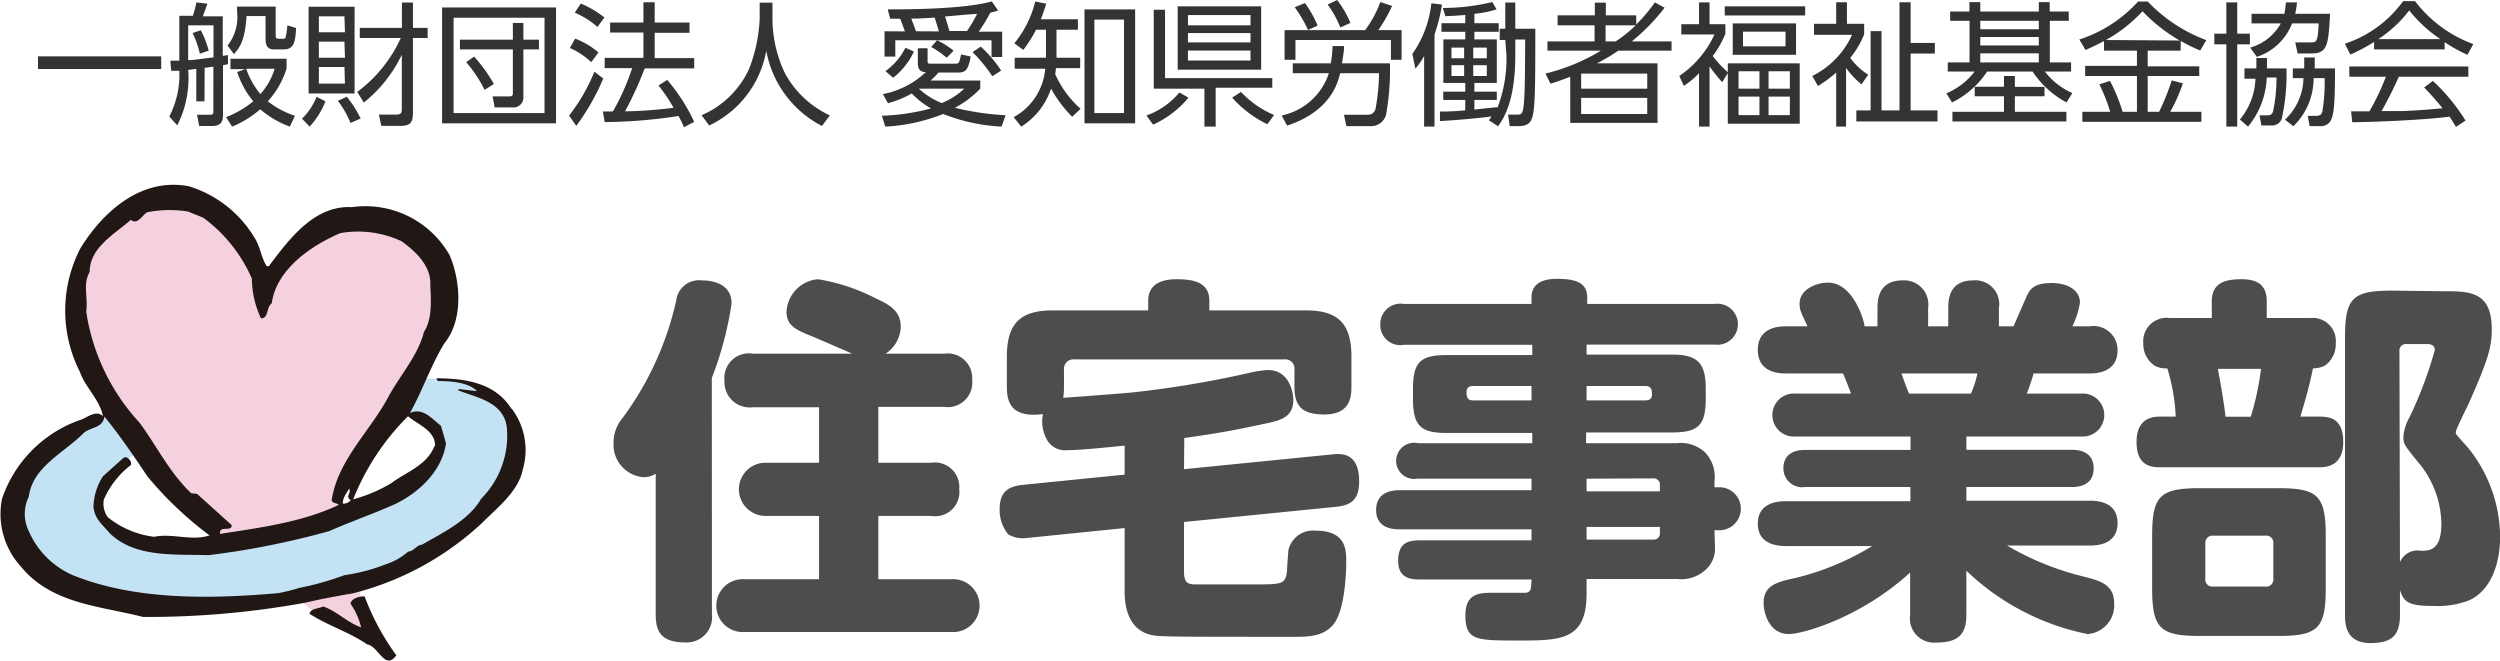
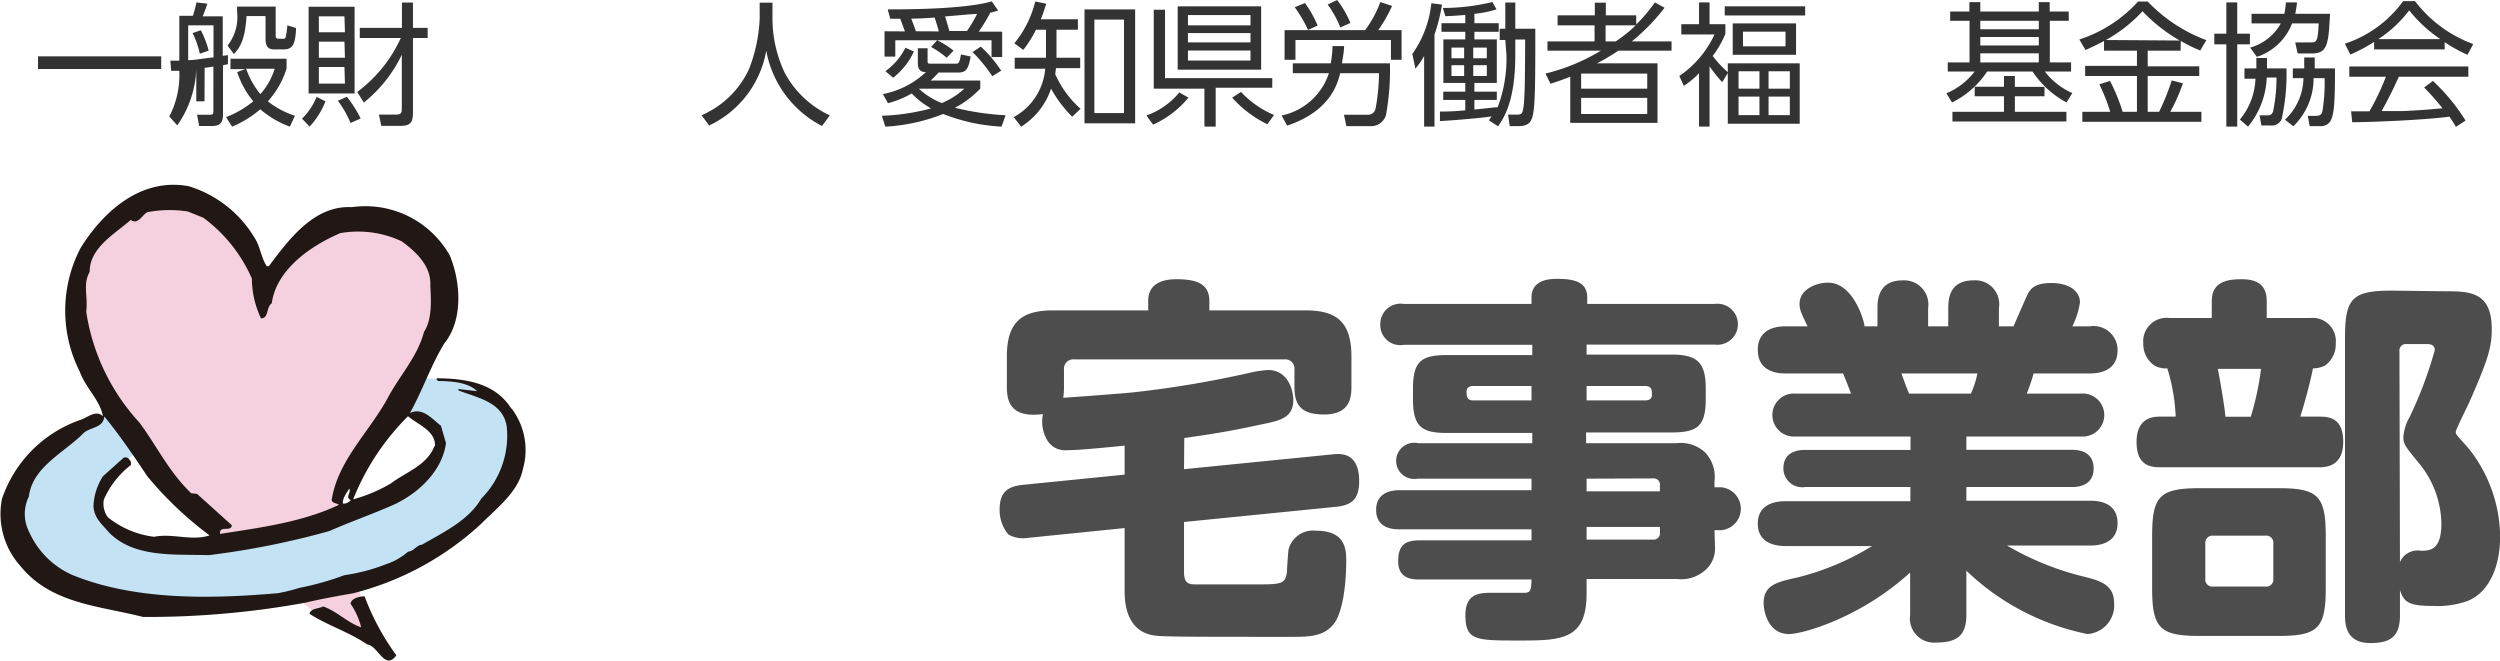
<svg xmlns="http://www.w3.org/2000/svg" viewBox="0 0 197.42 52.18">
  <defs>
    <style>.cls-1{fill:#4d4d4d;}.cls-2{fill:#c3e3f5;}.cls-3{fill:#f5d0df;}.cls-4{fill:#211714;}.cls-5{fill:#333;}</style>
  </defs>
  <title>アセット 16</title>
  <g id="レイヤー_2" data-name="レイヤー 2">
    <g id="レイヤー_1-2" data-name="レイヤー 1">
-       <path class="cls-1" d="M56.22,48.51a2,2,0,0,1-2.13,2.22c-2,0-2.31-1-2.31-2.22V37.41a1.78,1.78,0,0,1-1,.27A2.57,2.57,0,0,1,48.45,35a3,3,0,0,1,.72-2,24.61,24.61,0,0,0,4.23-9.27,1.81,1.81,0,0,1,2-1.59c.33,0,2.37,0,2.37,1.83a27,27,0,0,1-1.56,5.88ZM74.55,27.93A1.94,1.94,0,0,1,76.77,30a1.94,1.94,0,0,1-2.22,2.13H69.36v4.41h4.17a1.94,1.94,0,0,1,2.22,2.1,1.91,1.91,0,0,1-2.22,2.1H69.36v5h5.76a2.09,2.09,0,1,1,0,4.17H58.8a2.09,2.09,0,1,1,0-4.17h5.88v-5H60.45a2.1,2.1,0,1,1,0-4.2h4.23V32.16H59.46a2,2,0,0,1-2.25-2.1,1.94,1.94,0,0,1,2.25-2.13h7.83c-.87-.39-2.55-1.11-3.18-1.38-1.2-.48-2-.81-2-1.92a2.71,2.71,0,0,1,2.49-2.58,15.16,15.16,0,0,1,4.53,1.5c1.11.51,2,1,2,2.25a2.61,2.61,0,0,1-1.2,2.13Z" />
      <path class="cls-1" d="M93.5,37.05l11.73-1.17c.6-.06,2.1-.21,2.1,2.13,0,1.44-.63,1.86-1.71,2L93.5,41.22v3.93c0,.9.33,1,.93,1h4.5c2.31,0,2.55,0,2.7-1,0-.27.09-1.5.12-1.74a2,2,0,0,1,2.19-1.5c2.37,0,2.37,1.56,2.37,2.43,0,1.32-.18,3.93-1,4.95s-2.07,1-3.36,1c-7.17,0-9.9,0-10.68-.09-2.46-.27-2.46-2.88-2.46-3.57V41.7l-7.68.78a2.37,2.37,0,0,1-1.5-.27,3,3,0,0,1-.69-2c0-1.44.75-1.8,1.8-1.92l8.07-.81V35.19c-1.5.15-3.57.36-4.53.36a1.64,1.64,0,0,1-1.56-.75,2.91,2.91,0,0,1-.42-1.53,2.53,2.53,0,0,1,.06-.57c-2.55.33-2.85-1-2.85-2.13V28.14c0-2.82,1.29-3.63,3.66-3.63h7.5v-.75c0-1.41,1.2-1.71,2.22-1.71,1.44,0,2.61.27,2.61,1.71v.75h7.59c2.31,0,3.63.78,3.63,3.63v2.4c0,.9-.15,2.19-2.16,2.19-1.86,0-2.34-.78-2.34-2.19V29.19a.73.73,0,0,0-.81-.81H84.83a.74.74,0,0,0-.81.81v1.38a5.1,5.1,0,0,1-.06.84c.15,0,4.59-.33,5.46-.42a81.59,81.59,0,0,0,9.3-1.56,8.78,8.78,0,0,1,1.41-.21c1.62,0,2,1.65,2,2.37,0,1.26-.87,1.56-1.92,1.8-2.55.54-3.51.75-6.69,1.2Z" />
      <path class="cls-1" d="M135.43,43.26a2.22,2.22,0,0,1-.78,1.77,2.85,2.85,0,0,1-2.25.69h-7.11v1.17c0,3.69-2.07,3.69-5.4,3.69s-4.17,0-4.17-2c0-1.77,1.17-1.77,2.22-1.77h2.55c.42-.06.42-.3.45-1.05h-8.85c-.48,0-1.68,0-1.68-1.44,0-1.23.51-1.65,1.68-1.65h8.85v-.87H110.53c-.39,0-1.86,0-1.86-1.53s1.47-1.56,1.86-1.56h10.41V37.8h-9A1.43,1.43,0,1,1,112,35h9v-.81h-6.75c-2,0-2.67-.51-2.67-2.67v-.81c0-2.16.63-2.67,2.67-2.67h6.75v-.81H110.86A1.58,1.58,0,0,1,109,25.59,1.6,1.6,0,0,1,110.86,24h10.08v-.51c0-1.29,1.2-1.47,2-1.47,1.38,0,2.4.24,2.4,1.47V24H135.4a1.62,1.62,0,1,1,0,3.21H125.29V28H132c2,0,2.7.6,2.7,2.67v.81c0,2.16-.63,2.67-2.7,2.67h-6.75V35h7.11a2.83,2.83,0,0,1,2.28.72,2.79,2.79,0,0,1,.75,2.28v.48h.51a1.7,1.7,0,0,1,0,3.39h-.51ZM120.94,31.62V30.48h-4.62c-.3,0-.51.15-.51.45s0,.69.51.69Zm4.35,0h4.62c.33,0,.54-.12.54-.45s0-.69-.54-.69h-4.62Zm0,6.18v1h5.79v-.48a.49.49,0,0,0-.54-.54Zm5.79,3.81h-5.79v1h5.25a.49.49,0,0,0,.54-.54Z" />
      <path class="cls-1" d="M148.26,25.77V24.33c0-.84.18-2.19,2-2.19a1.91,1.91,0,0,1,2,2.19v1.44h1.59V24.33c0-.78.12-2.19,2-2.19a1.88,1.88,0,0,1,2,2.19v1.44H159l1-2.28c.27-.6.54-1.14,2-1.14s2.25.69,2.25,1.53a6.37,6.37,0,0,1-.6,1.89h1.38a1.89,1.89,0,0,1,2.19,1.89c0,1.83-1.83,1.83-2.19,1.83h-4.44a15.16,15.16,0,0,1-.54,1.59h4.29a1.7,1.7,0,1,1,0,3.39h-9.06v1.05h8.31c.33,0,1.74,0,1.74,1.47s-1.41,1.47-1.74,1.47h-8.31v1.08h9.78c.75,0,2.16.18,2.16,1.77,0,1.77-1.8,1.77-2.16,1.77h-6.57a22.37,22.37,0,0,0,6.09,2.46c1.32.33,2.37.66,2.37,2.1a2.27,2.27,0,0,1-2.1,2.43,19.35,19.35,0,0,1-9.57-5v3.48c0,1.59-.69,2.19-2.37,2.19a1.91,1.91,0,0,1-2.07-2.19V45.21c-3.9,3.57-8.49,4.86-9.57,4.86-1.64,0-2-1.8-2-2.43,0-1.32.84-1.65,2.51-2a20.87,20.87,0,0,0,6.06-2.52H141c-.79,0-2.19-.21-2.19-1.77,0-1.77,1.82-1.77,2.19-1.77h9.86V38.46h-8.31A1.49,1.49,0,0,1,140.83,37c0-1.47,1.4-1.47,1.73-1.47h8.31V34.47h-9.08a1.7,1.7,0,1,1,0-3.39h4.38s-.37-1-.63-1.59H141c-.39,0-2.19,0-2.19-1.86s1.82-1.86,2.19-1.86h1.74c-.58-1.2-.63-1.35-.63-1.8,0-1.11,1.31-1.65,2.24-1.65,2,0,2.86,3,2.89,3.45Zm7.38,5.31a7.08,7.08,0,0,0,.51-1.59h-6c.09.24.48,1.35.61,1.59Z" />
      <path class="cls-1" d="M174.66,25.11V23.79c0-1.47,1.08-1.74,2.34-1.74s2,.45,2,1.74v1.32h3.45a1.83,1.83,0,0,1,2,2,2.05,2.05,0,0,1-.87,1.77,2.23,2.23,0,0,1-.93.21c-.21,1.08-.63,2.64-1,3.81h1.5c.81,0,1.89.12,1.89,2s-1.29,2-1.89,2H170.61c-.78,0-1.89-.12-1.89-2s1.26-2,1.83-2h1.26a14.93,14.93,0,0,0-.66-3.81,1.93,1.93,0,0,1-1-.21,2.06,2.06,0,0,1-.9-1.77,1.85,1.85,0,0,1,2.07-2Zm5.22,13.44c3.15,0,3.78.57,3.78,3.78v4.11c0,3.18-.6,3.78-3.78,3.78h-6.12c-3.18,0-3.81-.57-3.81-3.78V42.33c0-3.18.6-3.78,3.81-3.78Zm-.36,4.38a.56.56,0,0,0-.63-.63h-4.11a.57.57,0,0,0-.63.63v2.76a.56.56,0,0,0,.63.63h4.11a.56.56,0,0,0,.63-.63Zm-4.38-13.8c.24,1.26.54,3.06.6,3.78h2a22.73,22.73,0,0,0,.81-3.78ZM193,23c2,0,3.77,0,3.77,3,0,1.41-.29,2.4-1.76,5.73-.16.36-1.08,2.19-1.08,2.37s0,.15.17.36.73.81.88,1a11.33,11.33,0,0,1,2.45,6.9c0,2.22-.77,4.38-2.58,5.1a7.1,7.1,0,0,1-2.72.39c-1.86,0-2.31-.27-2.61-1.26v2c0,1.71-.78,2.19-2.34,2.19-1.89,0-2-1.41-2-2.19V26.64c0-3.12.6-3.69,3.72-3.69Zm-3.48,21.39a1.51,1.51,0,0,1,1.65-.9c.66,0,1.62,0,1.62-2.13a7.67,7.67,0,0,0-1.59-4.56c-1.32-1.62-1.41-1.71-1.41-2.31a3.68,3.68,0,0,1,.48-1.53,32,32,0,0,0,2-5.31c0-.45-.42-.48-.6-.48h-1.62a.51.51,0,0,0-.57.57Z" />
      <path class="cls-2" d="M8.69,32.7l-1.38.59L4.53,35.41l-2.11,2L1.76,39.9l-.27,3.29L4.61,46.1l6.73,1.25,6.59.27,8.52-1.33,6.6-2.44,5-3.36a36.61,36.61,0,0,0,2.63-3.3c0-.27-.26-4.49-.26-4.49L39,31.12l-1.84-.92-2.46-.27-1.3-.07L31.66,32,33,33.09l1.45,1.39.32,1.39-1,1.38-5.22,3.17-9.9,2.25-4.49.13-3.55-.39L8,41.08,7.72,39.3l1.1-2,2.12-1.72Z" />
      <path class="cls-3" d="M28.89,50.12c-.33-.06-2-.79-2-.79l-1.93-.86-1.18-1,3.63-.53.85-.6.6,1.85,1.06,2.18Z" />
      <path class="cls-3" d="M17.14,42.53l-1.77-2.24s-5-6.4-5.16-6.67S7,28.21,7,28.21s-.86-4.55-.79-5,1.19-3.9,1.19-3.9l3.1-2.57,4.23-.86s2.63,1.12,2.9,1.32,1.85,2.11,1.85,2.11l1.39,3L24.27,19a31.5,31.5,0,0,1,4-1.51,20.43,20.43,0,0,1,2.44.46l2.83,1.39,1.33,2.44-1.77,6.67-.67,2-2,3.37-2,3.1L27,38.64l-.06.86.13.79-2.91,1.32S20.32,42.73,20,42.73s-2.83-.2-2.83-.2" />
      <path class="cls-4" d="M40.38,32.27c-1.3-2.07-3.69-2.38-5.89-2.4-.05.11.06.16.11.22,1.06,0,2.4.11,3.07.8l-1.47-.17v.11c1.47.58,3.56.91,3.82,2.9A7.05,7.05,0,0,1,38,39.38c-1,1.73-3.07,2.7-4.69,3.64-.39,0-.63.52-1.08.54a5,5,0,0,1-1.76,1,14.5,14.5,0,0,1-3.27.86,22.86,22.86,0,0,1-3.54,1,15.41,15.41,0,0,1-1.69.42c-5.4.47-11.34.57-16.27-1.44a6.71,6.71,0,0,1-3.42-3.44,3.09,3.09,0,0,1,0-2.75c.29-2.35,2.78-3.45,4.31-5,.53-.5,1.55-.38,1.65-1.32,1.22,1.49,2.34,3.14,3.4,4.73a28.4,28.4,0,0,0,4.91,4.66c-1.44.47-2.9-.19-4.38.11a7.23,7.23,0,0,1-3.65-1.54,1.8,1.8,0,0,1-.32-1.4,6.94,6.94,0,0,1,2.14-2.73v-.24c-.1-.18-.26-.45-.57-.34L8.13,37.61A4.66,4.66,0,0,0,7.38,40c.08.94.64,1.36,1.25,2.07,2,2,5.15,1.68,7.85,1.77A64.59,64.59,0,0,0,26,41.94c1.63-.72,3.3-1.3,4.9-2,2-.86,4-2.65,4.32-4.94l-.4-1.38c-.69-.52-1.44-1.49-2.45-1,1-1.79,1.65-3.75,2.72-5.51,1.51-1.83,1.29-4.91.42-6.95a7.65,7.65,0,0,0-7.74-3.8c-2.94-.16-4.93,2.51-6.54,4.66h-.17c-.46-.72-.51-1.6-1-2.31a9.18,9.18,0,0,0-5.14-4C11.21,14,8.2,16.62,6.36,19.59a10.68,10.68,0,0,0-.05,9.78c.44,1.24,1.59,2.23,1.82,3.5-.57-.55-1.25.14-1.82.3A10,10,0,0,0,.16,39.38a6.16,6.16,0,0,0,1.47,5.34c2.45,3,6.27,3.12,9.66,4a69.39,69.39,0,0,0,12.84-1.13c1.25-.3,2.52-.52,3.76-.74A23.31,23.31,0,0,0,38,41.36c1.27-1.27,2.92-2.53,3.28-4.27a5.44,5.44,0,0,0-.87-4.82m-13.33,7.5c-.05-.43.31-.86.5-1.19.17.38-.35.66.12.91a.72.72,0,0,1-.62.28m7.23-4.55c-.59,1.54-2.26,2.06-3.42,2.94a11.93,11.93,0,0,1-3,1.27,19.31,19.31,0,0,1,4.33-6.56c.77.66,2.18,1.14,2.13,2.35M6.81,24.58c.15-1.16-.29-2.12.27-3.11,0-1.93,2-3,3.25-4.11.53.44.91-.39,1.29-.6a9.36,9.36,0,0,1,3.21-.06l1.22.49A11.81,11.81,0,0,1,19.89,22a7.46,7.46,0,0,0,.72,3.14c.63,0,.4-.88.85-1.19.37-2.7,3.14-4.57,5.41-5.54a8.09,8.09,0,0,1,4.84.64c1.18.85,2.37,2,2.27,3.52.06,1.11.16,2.65-.5,3.64C33,28.1,31.6,29.62,30.69,31.3c-1.46,2.76-4,5-4.5,8.19.07.3.46.22.56.38-2.83,1.35-6.14,1.79-9.37,2.29-.1-.72.92-.11.92-.69L15.56,39l-.46-.05c-1.74-1.66-2.68-3.67-4.08-5.57a16.55,16.55,0,0,1-4.21-8.76" />
      <path class="cls-4" d="M28.79,47.09a19.46,19.46,0,0,0,2.51,4.66C30.39,53,29.87,51,29,50.89c-1.47-1-3.1-1.48-4.56-2.42.09-.44.72-.39,1.08-.58,1.09.38,1.93,1.29,3,1.65a5.66,5.66,0,0,0-.84-1.87c.07-.44.74-.58,1.12-.58" />
      <path class="cls-5" d="M12.73,4.45v1H3v-1Z" />
-       <path class="cls-5" d="M16.15,8H15.5V5.44l-.64.08A8.26,8.26,0,0,1,14,9.9l-.63-.7a7.13,7.13,0,0,0,.79-3.61l-.64,0-.07-.8c.48,0,.54,0,.71,0V1.25h1.07A8.87,8.87,0,0,0,15.51.19l.87.1c-.13.37-.21.6-.37,1h1.58V4.41L18,4.35v.72l-.39.08V9.08c0,.69-.33.87-.88.87h-1l-.17-.89,1,0c.24,0,.29-.05.29-.27V5.26l-.69.1ZM14.86,4.75c.49,0,.83-.09,2-.22V2h-2Zm.92-.51a7.25,7.25,0,0,0-.57-1.63l.65-.22A7.57,7.57,0,0,1,16.48,4ZM22.89,10a7.61,7.61,0,0,1-2.34-1.37A8.14,8.14,0,0,1,18.33,10l-.48-.75A7.79,7.79,0,0,0,20,8a7.16,7.16,0,0,1-1.27-2.31l.63-.23H18.2V4.64h4.43v.77A6.84,6.84,0,0,1,21.15,8a6.82,6.82,0,0,0,2.14,1.14ZM21.77.52V2.81c0,.12,0,.25.25.25h.27A.31.31,0,0,0,22.54,3a5.39,5.39,0,0,0,.15-1l.69.21c-.05,1.29-.26,1.69-1,1.69h-.66c-.31,0-.75,0-.75-.81V1.27h-1.5c-.12,1.89-.53,2.5-1,3l-.5-.67A3.65,3.65,0,0,0,18.72.91V.52ZM19.44,5.43a6.5,6.5,0,0,0,1.12,2,5.33,5.33,0,0,0,1.13-2Z" />
+       <path class="cls-5" d="M16.15,8H15.5V5.44A8.26,8.26,0,0,1,14,9.9l-.63-.7a7.13,7.13,0,0,0,.79-3.61l-.64,0-.07-.8c.48,0,.54,0,.71,0V1.25h1.07A8.87,8.87,0,0,0,15.51.19l.87.1c-.13.37-.21.6-.37,1h1.58V4.41L18,4.35v.72l-.39.08V9.08c0,.69-.33.87-.88.87h-1l-.17-.89,1,0c.24,0,.29-.05.29-.27V5.26l-.69.1ZM14.86,4.75c.49,0,.83-.09,2-.22V2h-2Zm.92-.51a7.25,7.25,0,0,0-.57-1.63l.65-.22A7.57,7.57,0,0,1,16.48,4ZM22.89,10a7.61,7.61,0,0,1-2.34-1.37A8.14,8.14,0,0,1,18.33,10l-.48-.75A7.79,7.79,0,0,0,20,8a7.16,7.16,0,0,1-1.27-2.31l.63-.23H18.2V4.64h4.43v.77A6.84,6.84,0,0,1,21.15,8a6.82,6.82,0,0,0,2.14,1.14ZM21.77.52V2.81c0,.12,0,.25.25.25h.27A.31.31,0,0,0,22.54,3a5.39,5.39,0,0,0,.15-1l.69.21c-.05,1.29-.26,1.69-1,1.69h-.66c-.31,0-.75,0-.75-.81V1.27h-1.5c-.12,1.89-.53,2.5-1,3l-.5-.67A3.65,3.65,0,0,0,18.72.91V.52ZM19.44,5.43a6.5,6.5,0,0,0,1.12,2,5.33,5.33,0,0,0,1.13-2Z" />
      <path class="cls-5" d="M23.85,9.37A5.09,5.09,0,0,0,25,7.65L25.7,8a6.34,6.34,0,0,1-1.25,2ZM28,.53V7.38H24.37V.53Zm-.8.76H25.18V2.55h2.06Zm0,2H25.18V4.56h2.06Zm0,2H25.18V6.6h2.06Zm.48,4.42a7.83,7.83,0,0,0-1-1.75l.71-.32a9.15,9.15,0,0,1,1.09,1.72Zm.53-2.45A10.92,10.92,0,0,0,31.65,3H28.41V2.2h3.33v-2h.87v2h1.16V3H32.61V8.82c0,.78-.12,1.12-1,1.12h-1.5l-.19-.89h1.31c.45,0,.5-.12.5-.49V4.32a10.79,10.79,0,0,1-3,3.78Z" />
-       <path class="cls-5" d="M43.91.59V9.74h-9V.59Zm-8.09.81V8.93H43V1.4Zm5.51,6.23a.79.79,0,0,1-.9.85H39.06l-.16-.87h1.34c.19,0,.26-.06.26-.25V3.9H36.32V3.13H40.5V1.81h.83V3.13h1.23V3.9H41.33ZM37.44,4.47A12,12,0,0,1,39,6.63l-.73.47a10.18,10.18,0,0,0-1.46-2.19Z" />
-       <path class="cls-5" d="M44.94,9.13a14.56,14.56,0,0,0,2-3.47l.7.54a18.26,18.26,0,0,1-2.13,3.74Zm1.75-4.22A5.88,5.88,0,0,0,45,3.79l.42-.74a6.36,6.36,0,0,1,1.84,1.09Zm.49-2.78A6.67,6.67,0,0,0,45.39,1l.47-.72a7.81,7.81,0,0,1,1.87,1.1Zm5.51,4.18a14.59,14.59,0,0,1,2.13,3.31l-.81.43a7.72,7.72,0,0,0-.43-.89,39.73,39.73,0,0,1-5.83.48l-.14-.84h.79a18.2,18.2,0,0,0,1.52-3.42H47.75V4.57h3.06v-2H48.18V1.78h2.63V.18h.89v1.6h2.75v.81H51.7v2h3.12v.81H50.91a28.28,28.28,0,0,1-1.55,3.39c1,0,2.66-.12,3.83-.28A13.24,13.24,0,0,0,52,6.75Z" />
      <path class="cls-5" d="M61,.21V1.48a10,10,0,0,0,1,4.33,7.71,7.71,0,0,0,3.53,3.3l-.62.84A8.38,8.38,0,0,1,60.51,4,8.06,8.06,0,0,1,56,9.91l-.6-.81a7.29,7.29,0,0,0,3.75-3.65,12.28,12.28,0,0,0,.84-4V.21Z" />
      <path class="cls-5" d="M79.09,10a14.51,14.51,0,0,1-4.61-1,14.37,14.37,0,0,1-4.57,1l-.27-.86a16.85,16.85,0,0,0,3.88-.58A6.43,6.43,0,0,1,72,7.38a7.69,7.69,0,0,1-1.88.77l-.4-.72a6.82,6.82,0,0,0,3.4-1.74c-.19,0-.64,0-.64-.68V3.81h.77v1c0,.15,0,.22.23.22h2c.25,0,.29-.12.41-.73l.76.16c-.18,1.06-.4,1.27-1,1.27H74.11a7.47,7.47,0,0,1-.62.63h3.92V7a7.88,7.88,0,0,1-2,1.51,21.13,21.13,0,0,0,4,.59ZM71.46,2.48c-.15-.42-.17-.47-.37-1H70.3L70.1.74c1.41,0,6,0,8.22-.63l.5.72A5.15,5.15,0,0,1,78.2,1a13,13,0,0,1-.91,1.5h1.85v2H78.3V3.18H74A6.51,6.51,0,0,1,75.3,4l-.54.56a7.44,7.44,0,0,0-1.23-.85L74,3.18h-3.3V4.47h-.85v-2ZM69.92,5.62A5.08,5.08,0,0,0,71.5,3.77l.67.3a5.58,5.58,0,0,1-1.64,2.07Zm4.22-3.14c-.09-.34-.24-.81-.33-1.09-.83.05-1,.07-1.85.08.07.18.25.65.37,1ZM72.56,7a5.75,5.75,0,0,0,1.81,1.14A5.87,5.87,0,0,0,76.15,7Zm3.8-4.55a11,11,0,0,0,.8-1.35c-.34,0-2,.16-2.53.2.11.34.23.75.34,1.15Zm2,3.57A12.38,12.38,0,0,0,76.8,4.11l.65-.43a9.79,9.79,0,0,1,1.61,1.9Z" />
      <path class="cls-5" d="M85.12,1.52v.83H83.43V4.56H85.3v.82H83.39l-.06.48a8,8,0,0,0,2,2.73l-.66.63A9.85,9.85,0,0,1,83,7,5.62,5.62,0,0,1,80.64,10l-.59-.75a4.81,4.81,0,0,0,2.49-3.82H80.13V4.56H82.6V2.35h-.79a9.59,9.59,0,0,1-1,1.59l-.71-.52A8.31,8.31,0,0,0,81.75.12l.87.17c-.18.57-.27.84-.43,1.23Zm4.52,8.22h-4v-9h4Zm-.88-8.19H86.42V8.93h2.34Z" />
      <path class="cls-5" d="M90.53,9.12a5.91,5.91,0,0,0,2.6-1.82l.72.41a7.72,7.72,0,0,1-2.79,2.13ZM96,10h-.89v-3h-4V.77H92v5.4h8.47v.76H96ZM99.59.5v5H93V.5Zm-.84.69H93.81V2h4.94Zm0,1.42H93.81v.74h4.94Zm0,1.38H93.81v.79h4.94ZM98,7.26a7.61,7.61,0,0,0,2.61,1.82l-.53.73a8.88,8.88,0,0,1-2.78-2.1Z" />
      <path class="cls-5" d="M109.45,9.08a1.23,1.23,0,0,1-1.28.88h-1.85l-.19-.9,1.87,0a.6.6,0,0,0,.63-.5,16.69,16.69,0,0,0,.27-2.78h-3.07c-.19.77-.75,3-4.19,4.14l-.43-.8a5,5,0,0,0,3.73-3.34h-2.85V5h3a9.79,9.79,0,0,0,.14-1.36h.91c0,.36-.06.68-.17,1.36h3.79A19.88,19.88,0,0,1,109.45,9.08Zm.39-4.36V3.16H102.3V4.72h-.86V2.38h1.86A10.32,10.32,0,0,0,102.24.57l.81-.33a8.68,8.68,0,0,1,1,1.78l-.79.36h4.54A8.53,8.53,0,0,0,109,.16l.93.31a12.17,12.17,0,0,1-1.09,1.91h1.84V4.72Zm-4-2.55a7.58,7.58,0,0,0-1-1.81l.75-.36a7.93,7.93,0,0,1,1.05,1.81Z" />
      <path class="cls-5" d="M113.28,10h-.82V4.42a5.72,5.72,0,0,1-.69,1l-.24-1.16a8.43,8.43,0,0,0,1.5-4l.84.1a12.87,12.87,0,0,1-.59,2.36Zm5.59-6.84h-.44V2.27h.44V.2h.79V2.27h1.58c0,4.08,0,6.16-.22,6.93-.14.51-.39.76-1.15.76h-.65l-.13-.91h.71c.17,0,.34,0,.42-.21.2-.54.2-2.31.22-5.72h-.78V4.34c0,3.67-.92,5-1.36,5.63l-.73-.47a2.43,2.43,0,0,0,.21-.31c-.68.12-3.15.33-4.07.37l0-.75c.39,0,1,0,2-.1V7.89h-1.74V7.24h1.74V6.55h-1.73V3.11h1.73v-.6h-1.88V1.83h1.88V1.18c-.69.06-1.09.08-1.57.1l-.2-.65a16.8,16.8,0,0,0,3.91-.47l.33.58a8.45,8.45,0,0,1-1.75.35v.74h1.92v.68h-1.92v.6h1.77V6.55h-1.77v.69h1.77v.65h-1.77v.76l1.81-.19v.08a10.78,10.78,0,0,0,.72-4.2Zm-3.25.6h-1v.84h1Zm0,1.39h-1V6h1Zm1.79-1.39h-1.07v.84h1.07Zm0,1.39h-1.07V6h1.07Z" />
      <path class="cls-5" d="M131.45.61a15.94,15.94,0,0,1-2.59,2.66H132V4h-4.2a15.72,15.72,0,0,1-1.69,1h4.78v4.7H124V6.06c-.74.28-1,.38-1.56.55l-.4-.8A15.49,15.49,0,0,0,126.42,4H122.2V3.27h3.72V2H123V1.21h2.94v-1h.87v1h2.4v.72A12.11,12.11,0,0,0,130.68.19Zm-1.37,5.2h-5.22V7h5.22Zm0,1.92h-5.22V9h5.22Zm-2.49-4.46A11.07,11.07,0,0,0,129.17,2h-2.38V3.27Z" />
      <path class="cls-5" d="M136,6.49a12.51,12.51,0,0,1-1-1.25V10h-.83V5.78a6.7,6.7,0,0,1-1.2,1L132.61,6a8,8,0,0,0,2.78-3.28h-2.62V1.91h1.4V.19H135V1.91h1.25v.76a7.7,7.7,0,0,1-1,1.75,8.55,8.55,0,0,0,1.19,1.28V5h5.68V9.77h-5.68v-4Zm6.55-5.27h-6.35V.5h6.35Zm-.72,3.11h-5V1.85h5Zm-2.89,1.3h-1.65V7h1.65Zm0,2h-1.65V9.09h1.65ZM141,2.5h-3.36V3.66H141Zm.34,3.13h-1.68V7h1.68Zm0,2h-1.68V9.09h1.68Z" />
-       <path class="cls-5" d="M147,6.66a6.32,6.32,0,0,1-1.22-1.3V10H145V5.73a9.91,9.91,0,0,1-1.44,1.06L143.11,6a6.71,6.71,0,0,0,3.14-3.25h-3V1.88H145V.18h.85v1.7h1.36v.83a7.12,7.12,0,0,1-1.1,1.86,5.06,5.06,0,0,0,1.42,1.33ZM150.88.18V3.39h1.91v.84h-1.91V8.72H153v.87h-6.41V8.72h1.13V2.46h.86V8.72H150V.18Z" />
      <path class="cls-5" d="M163.37,1.64h-1.5V4.93h1.68v.72h-2.07a5.53,5.53,0,0,0,2.17,1.7l-.46.74a7.42,7.42,0,0,1-2.68-2.44h-3.59a7.07,7.07,0,0,1-2.77,2.44l-.45-.72a5.41,5.41,0,0,0,2.23-1.72h-2.12V4.93h1.72V1.64H154V.91h1.52V.17h.86V.91H161V.17h.86V.91h1.5Zm-5.12,7.19V7.6h-2.31V6.85h2.31V6h.86v.86h2.34V7.6h-2.34V8.83h4.07v.76h-9V8.83ZM161,1.64h-4.62v.67H161Zm0,1.28h-4.62v.67H161Zm0,1.29h-4.62v.72H161Z" />
      <path class="cls-5" d="M172.2,4h-2.6V5.24h4.07V6H169.6V8.83h.9a19.21,19.21,0,0,0,1-2.48l.88.23a13.86,13.86,0,0,1-1,2.25h2.46v.79h-9.4V8.83h2.2a14.22,14.22,0,0,0-.86-2.17l.84-.27a14.14,14.14,0,0,1,1,2.44h1.13V6h-4.09v-.8h4.09V4h-2.6V3.24c-.74.39-1.09.54-1.46.71l-.49-.83a10.7,10.7,0,0,0,4.64-3h.76a12.31,12.31,0,0,0,4.63,3.05l-.48.82a12,12,0,0,1-1.54-.76Zm-.07-.8A13,13,0,0,1,169.19.89a11.56,11.56,0,0,1-2.89,2.27Z" />
      <path class="cls-5" d="M176.67.19V2.66h1V3.5h-1V10h-.86V3.5h-.95V2.66h.95V.19Zm3.89,5.21a16.4,16.4,0,0,1-.38,4,.84.84,0,0,1-.86.51h-.74l-.15-.8H179c.21,0,.36,0,.49-.27a12.82,12.82,0,0,0,.28-2.72H179A6.45,6.45,0,0,1,177.52,10l-.64-.56a5.33,5.33,0,0,0,1.23-3.22h-.87V5.4h.94c0-.38,0-.58,0-.82h.84c0,.28,0,.45,0,.82ZM184,1.09c-.13,2.35-.17,3.13-1.43,3.13h-1.13l-.19-.87,1.18,0c.49,0,.61,0,.67-1.5H181a4.48,4.48,0,0,1-2.78,2.64l-.53-.73a4,4,0,0,0,2.42-1.91H177.8V1.09h2.59a6.24,6.24,0,0,0,.12-.9h.88a8.2,8.2,0,0,1-.14.9Zm.39,4.31c0,2.68-.06,3.78-.42,4.25a.9.9,0,0,1-.77.31h-.81l-.15-.81h.61c.39,0,.48-.12.54-.34a13.81,13.81,0,0,0,.18-2.64h-.87a5.26,5.26,0,0,1-1.6,3.8l-.66-.52a4.59,4.59,0,0,0,1.46-3.28h-.84V5.4h.9c0-.28,0-.44,0-.86h.83c0,.47,0,.62,0,.86Z" />
      <path class="cls-5" d="M193.05,3.9h-5.57V3.31a13.48,13.48,0,0,1-1.88,1l-.43-.86a9.25,9.25,0,0,0,4.6-3.36h.94a10.16,10.16,0,0,0,4.6,3.39l-.46.85a12.07,12.07,0,0,1-1.8-1Zm-.93,2.49a15.24,15.24,0,0,1,2.58,3.13l-.76.5c-.16-.28-.29-.48-.51-.81-1.76.25-6.06.44-7.68.44l-.09-.86h1.45a19.63,19.63,0,0,0,1.3-2.73h-2.89V5.25h9.4v.81h-5.49c-.26.58-.68,1.5-1.36,2.71l1.66,0c1.29-.05,2.37-.15,3.15-.22a20.7,20.7,0,0,0-1.45-1.64Zm.59-3.3A10.9,10.9,0,0,1,190.25.82a9.71,9.71,0,0,1-2.44,2.27Z" />
    </g>
  </g>
</svg>